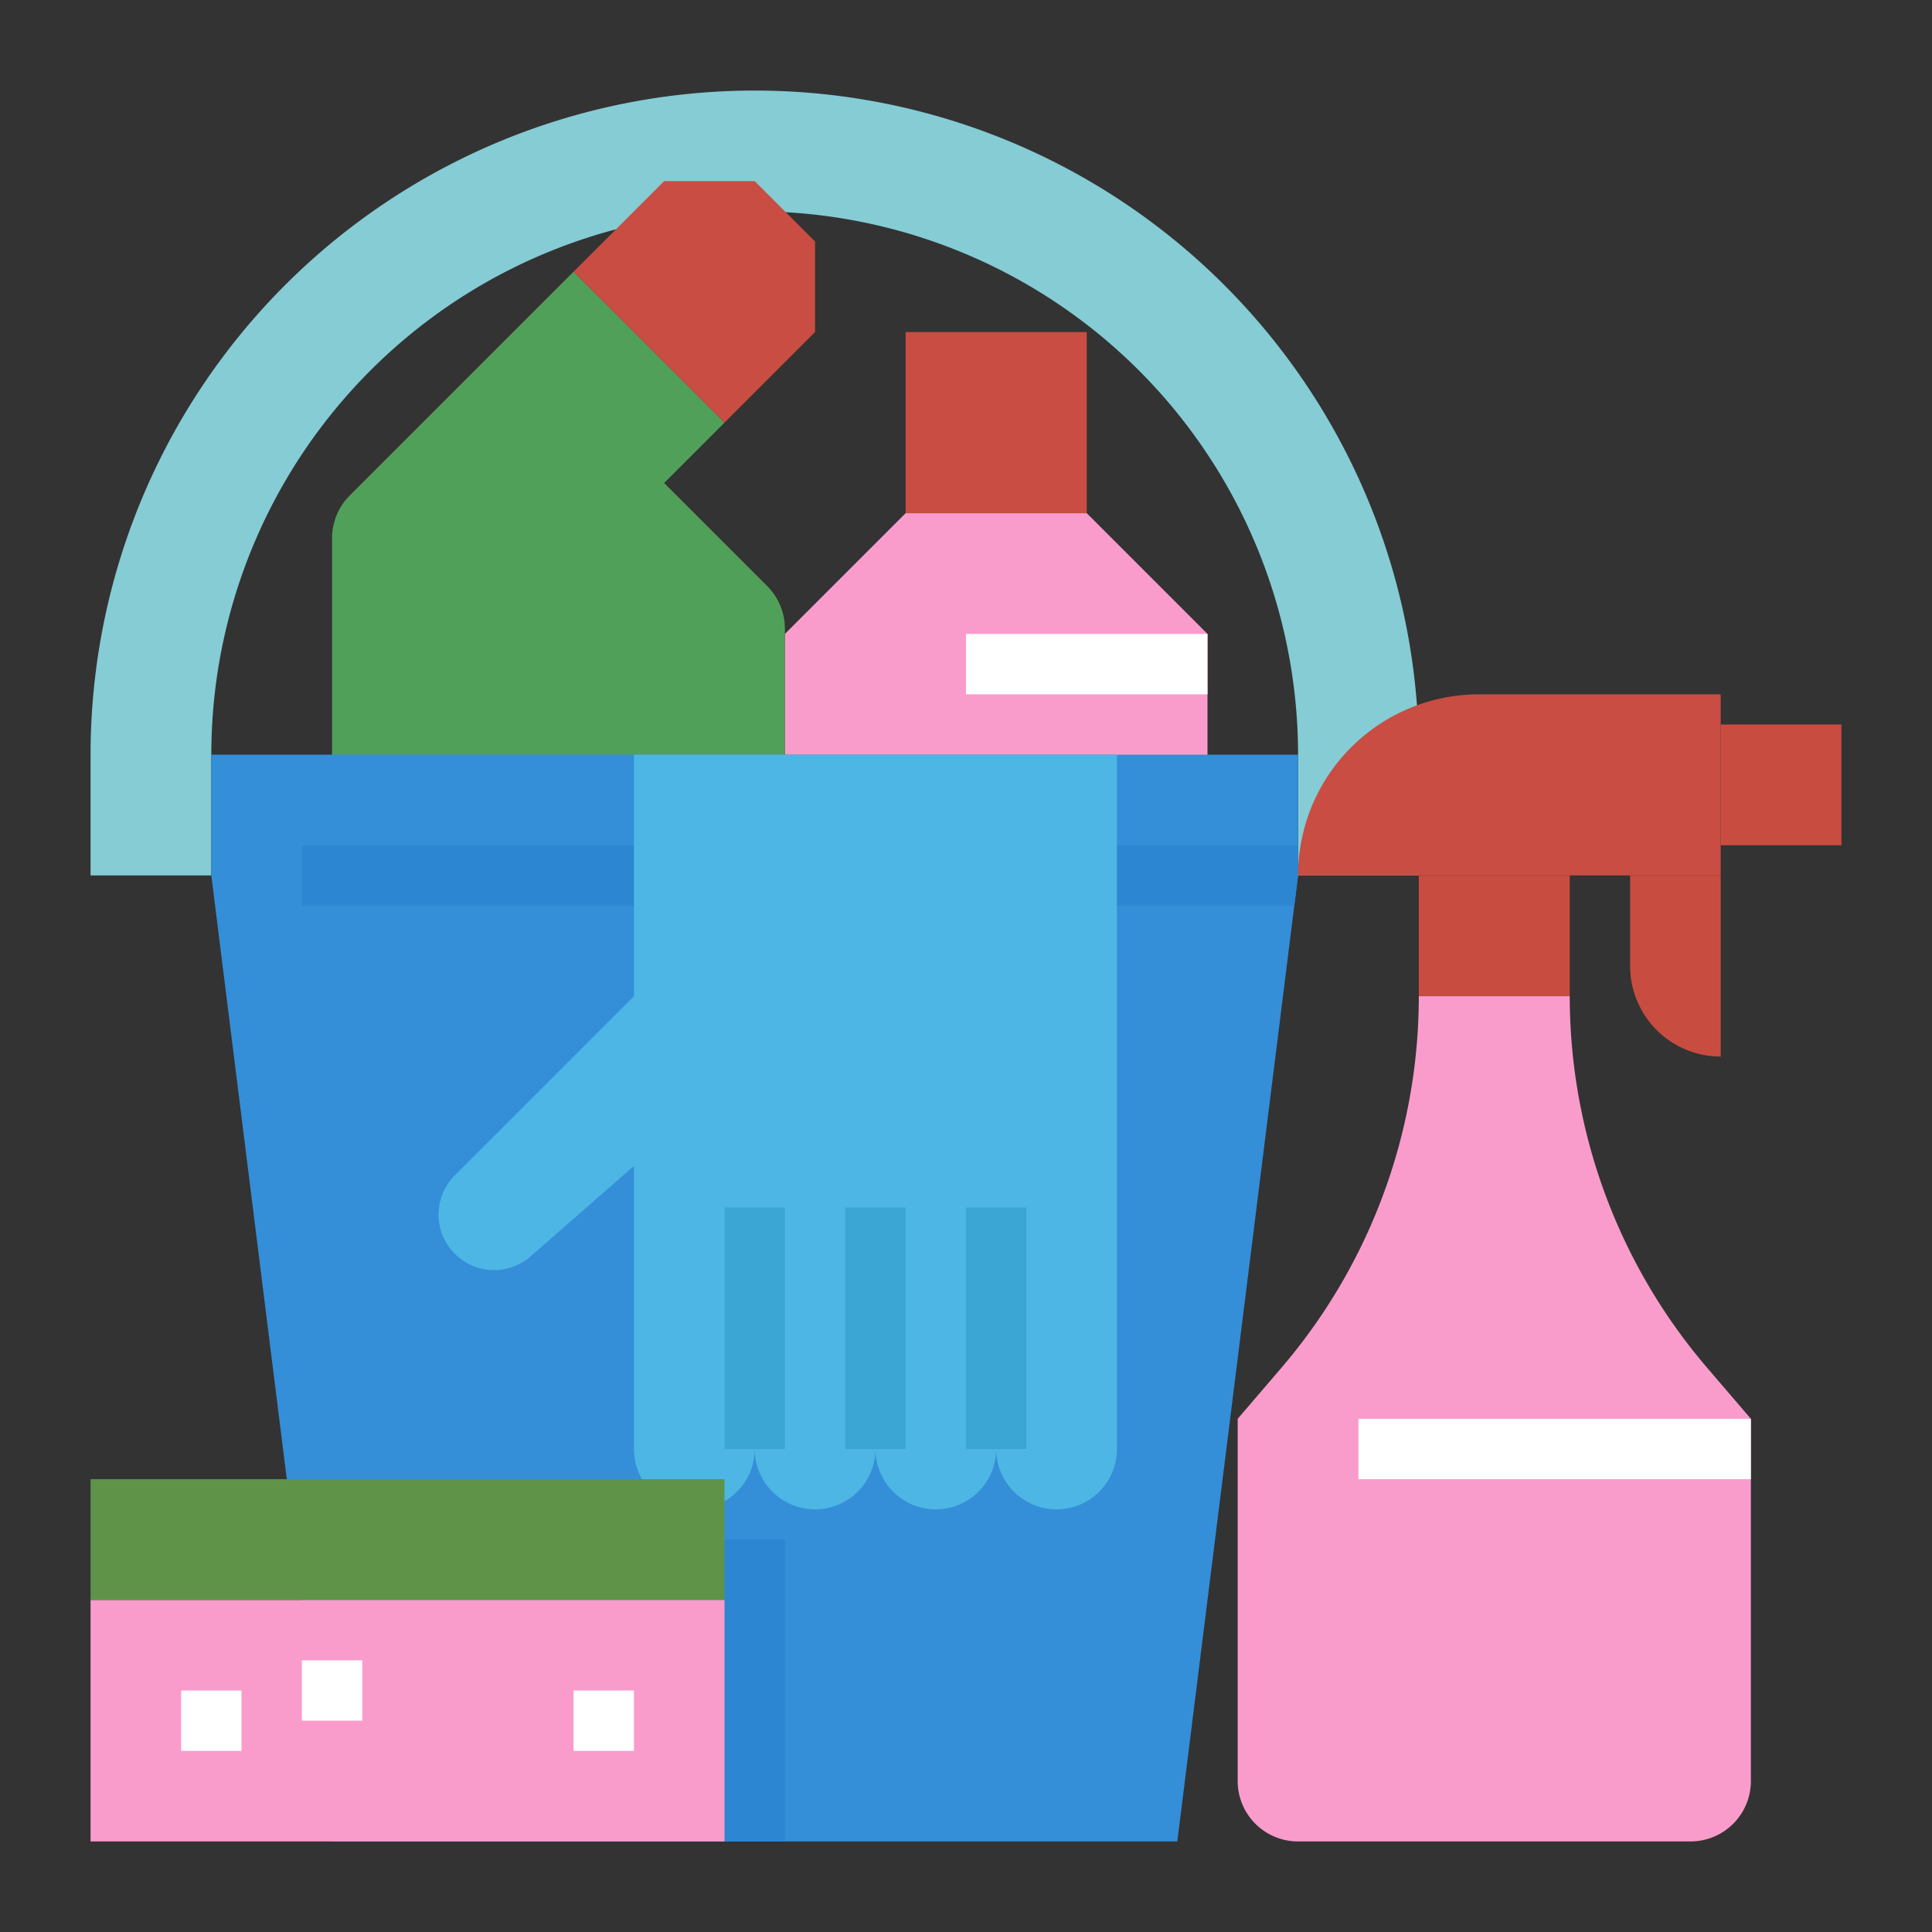
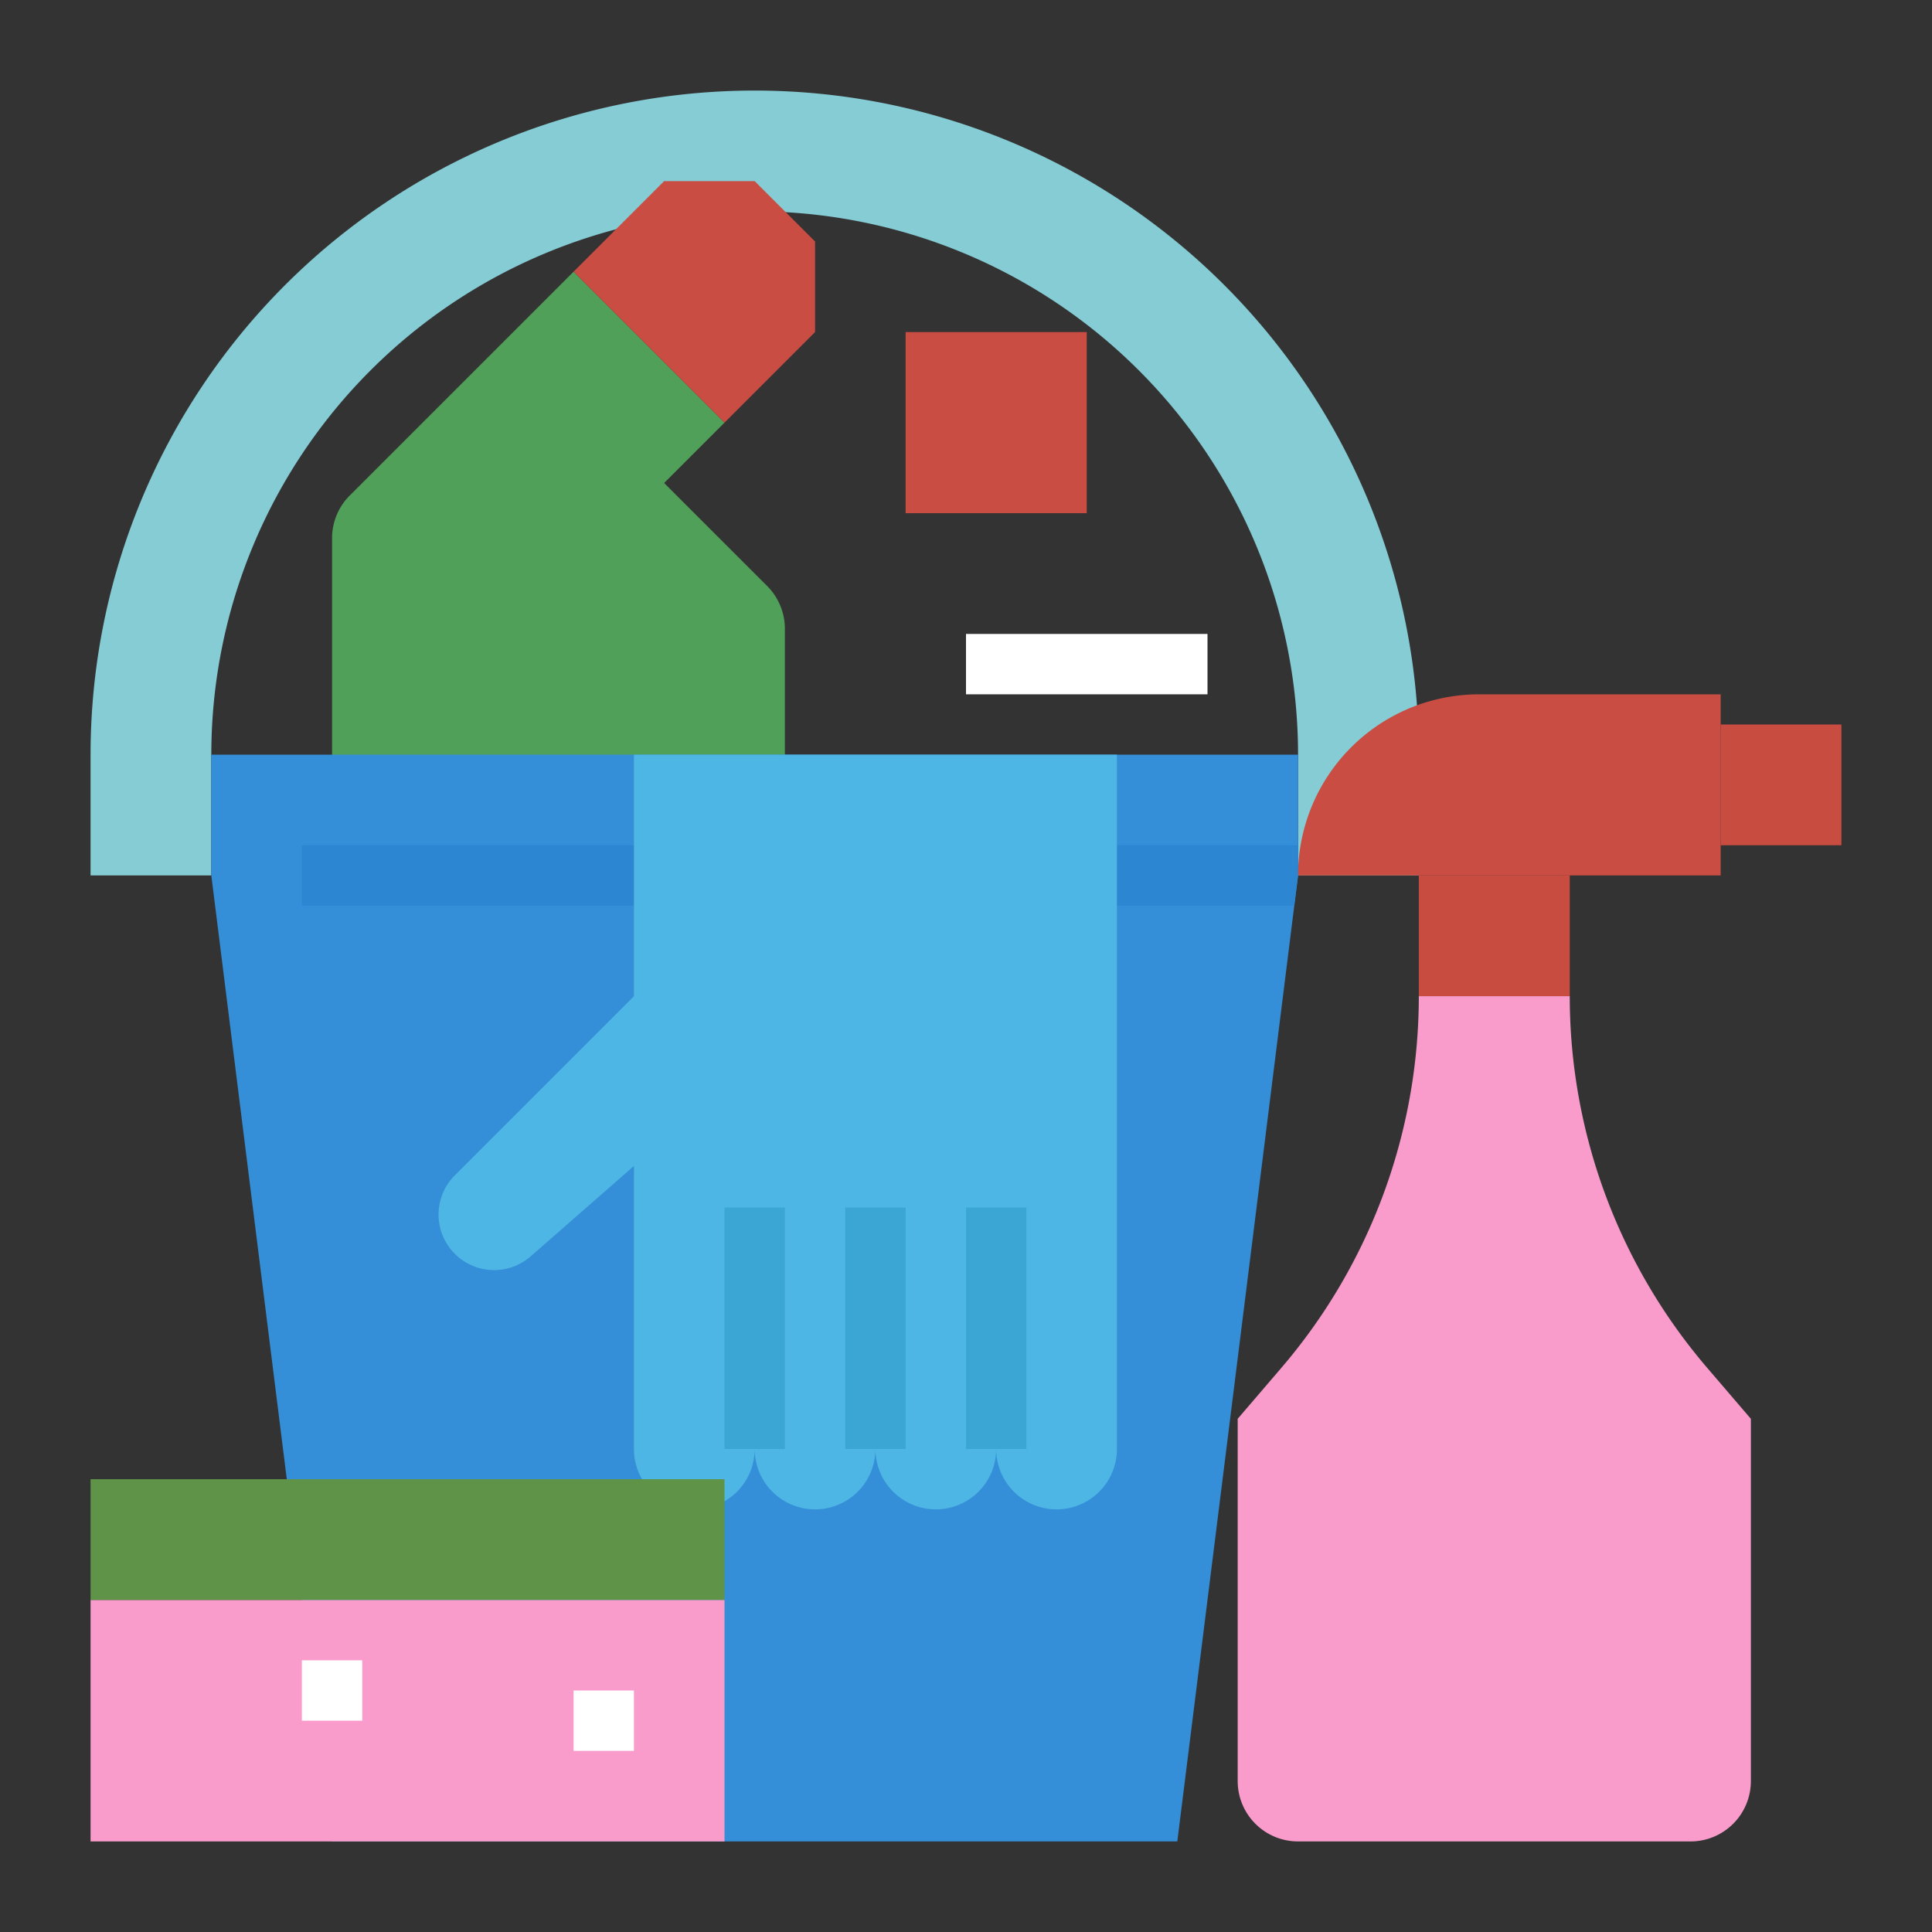
<svg xmlns="http://www.w3.org/2000/svg" width="512" height="512" x="0" y="0" viewBox="0 0 512 512" style="enable-background:new 0 0 512 512" xml:space="preserve" class="">
  <rect x="0" y="0" width="512" height="512" fill="#333333" stroke="none" />
  <g>
    <g id="Flat">
      <path d="m24 200v32h32v-32a144 144 0 0 1 144-144 144 144 0 0 1 144 144v32h32v-32a176 176 0 0 0 -176-176 176 176 0 0 0 -176 176z" fill="#85ccd5" data-original="#85ccd5" style="" class="" />
-       <path d="m320 248h-112v-80l32-32h48l32 32z" fill="#fa9ccb" data-original="#ffb431" style="" class="" />
      <path d="m240 88h48v48h-48z" fill="#c94d42" data-original="#d65246" style="" class="" />
      <path d="m256 168h64v16h-64z" fill="#ffffff" data-original="#ffc261" style="" class="" />
      <path d="m92.686 131.314 59.314-59.314 40 40-16 16 27.314 27.314a16 16 0 0 1 4.686 11.313v161.373a16 16 0 0 1 -16 16h-88a16 16 0 0 1 -16-16v-185.373a16 16 0 0 1 4.686-11.313z" fill="#51a05a" data-original="#8851a0" style="" class="" />
      <path d="m152 72 24-24h24l16 16v24l-24 24z" fill="#c94d42" data-original="#d65246" style="" class="" />
      <path d="m344 200v32l-32 256h-224l-32-256v-32z" fill="#348ed8" data-original="#348ed8" style="" class="" />
      <path d="m344 224v8l-1 8h-263v-16z" fill="#2c86d1" data-original="#2c86d1" style="" />
-       <path d="m208 408v80h-120l-10-80z" fill="#2c86d1" data-original="#2c86d1" style="" />
      <path d="m456 232h-112a48 48 0 0 1 48-48h64z" fill="#c94d42" data-original="#d65246" style="" class="" />
      <g fill="#c94c41">
-         <path d="m432 232h24a0 0 0 0 1 0 0v48a0 0 0 0 1 0 0 24 24 0 0 1 -24-24v-24a0 0 0 0 1 0 0z" fill="#c94c41" data-original="#c94c41" style="" class="" />
        <path d="m456 192h32v32h-32z" fill="#c94c41" data-original="#c94c41" style="" class="" />
        <path d="m376 232h40v32h-40z" fill="#c94c41" data-original="#c94c41" style="" class="" />
      </g>
      <path d="m416 264h-40a151.383 151.383 0 0 1 -36.444 98.518l-11.556 13.482v96a16 16 0 0 0 16 16h104a16 16 0 0 0 16-16v-96l-11.556-13.482a151.383 151.383 0 0 1 -36.444-98.518z" fill="#fa9ccb" data-original="#ffb431" style="" class="" />
-       <path d="m360 376h104v16h-104z" fill="#ffffff" data-original="#ffc261" style="" class="" />
      <path d="m120.531 311.469 47.469-47.469v-64h128v184a16 16 0 0 1 -16 16 16 16 0 0 1 -16-16 16 16 0 0 1 -16 16 16 16 0 0 1 -16-16 16 16 0 0 1 -16 16 16 16 0 0 1 -16-16 16 16 0 0 1 -16 16 16 16 0 0 1 -16-16v-75l-27.372 23.95a14.716 14.716 0 0 1 -21.936-2.912 14.717 14.717 0 0 1 1.839-18.569z" fill="#4db6e4" data-original="#4db6e4" style="" class="" />
      <path d="m256 320h16v64h-16z" fill="#3ba5d3" data-original="#3ba5d3" style="" class="" />
      <path d="m224 320h16v64h-16z" fill="#3ba5d3" data-original="#3ba5d3" style="" class="" />
      <path d="m192 320h16v64h-16z" fill="#3ba5d3" data-original="#3ba5d3" style="" class="" />
      <path d="m24 424h168v64h-168z" fill="#fa9ccb" data-original="#ffb431" style="" class="" />
      <path d="m24 392h168v32h-168z" fill="#5f9448" data-original="#5f9448" style="" class="" />
-       <path d="m48 448h16v16h-16z" fill="#ffffff" data-original="#f9a40f" style="" class="" />
      <path d="m80 440h16v16h-16z" fill="#ffffff" data-original="#f9a40f" style="" class="" />
      <path d="m152 448h16v16h-16z" fill="#ffffff" data-original="#f9a40f" style="" class="" />
    </g>
  </g>
</svg>